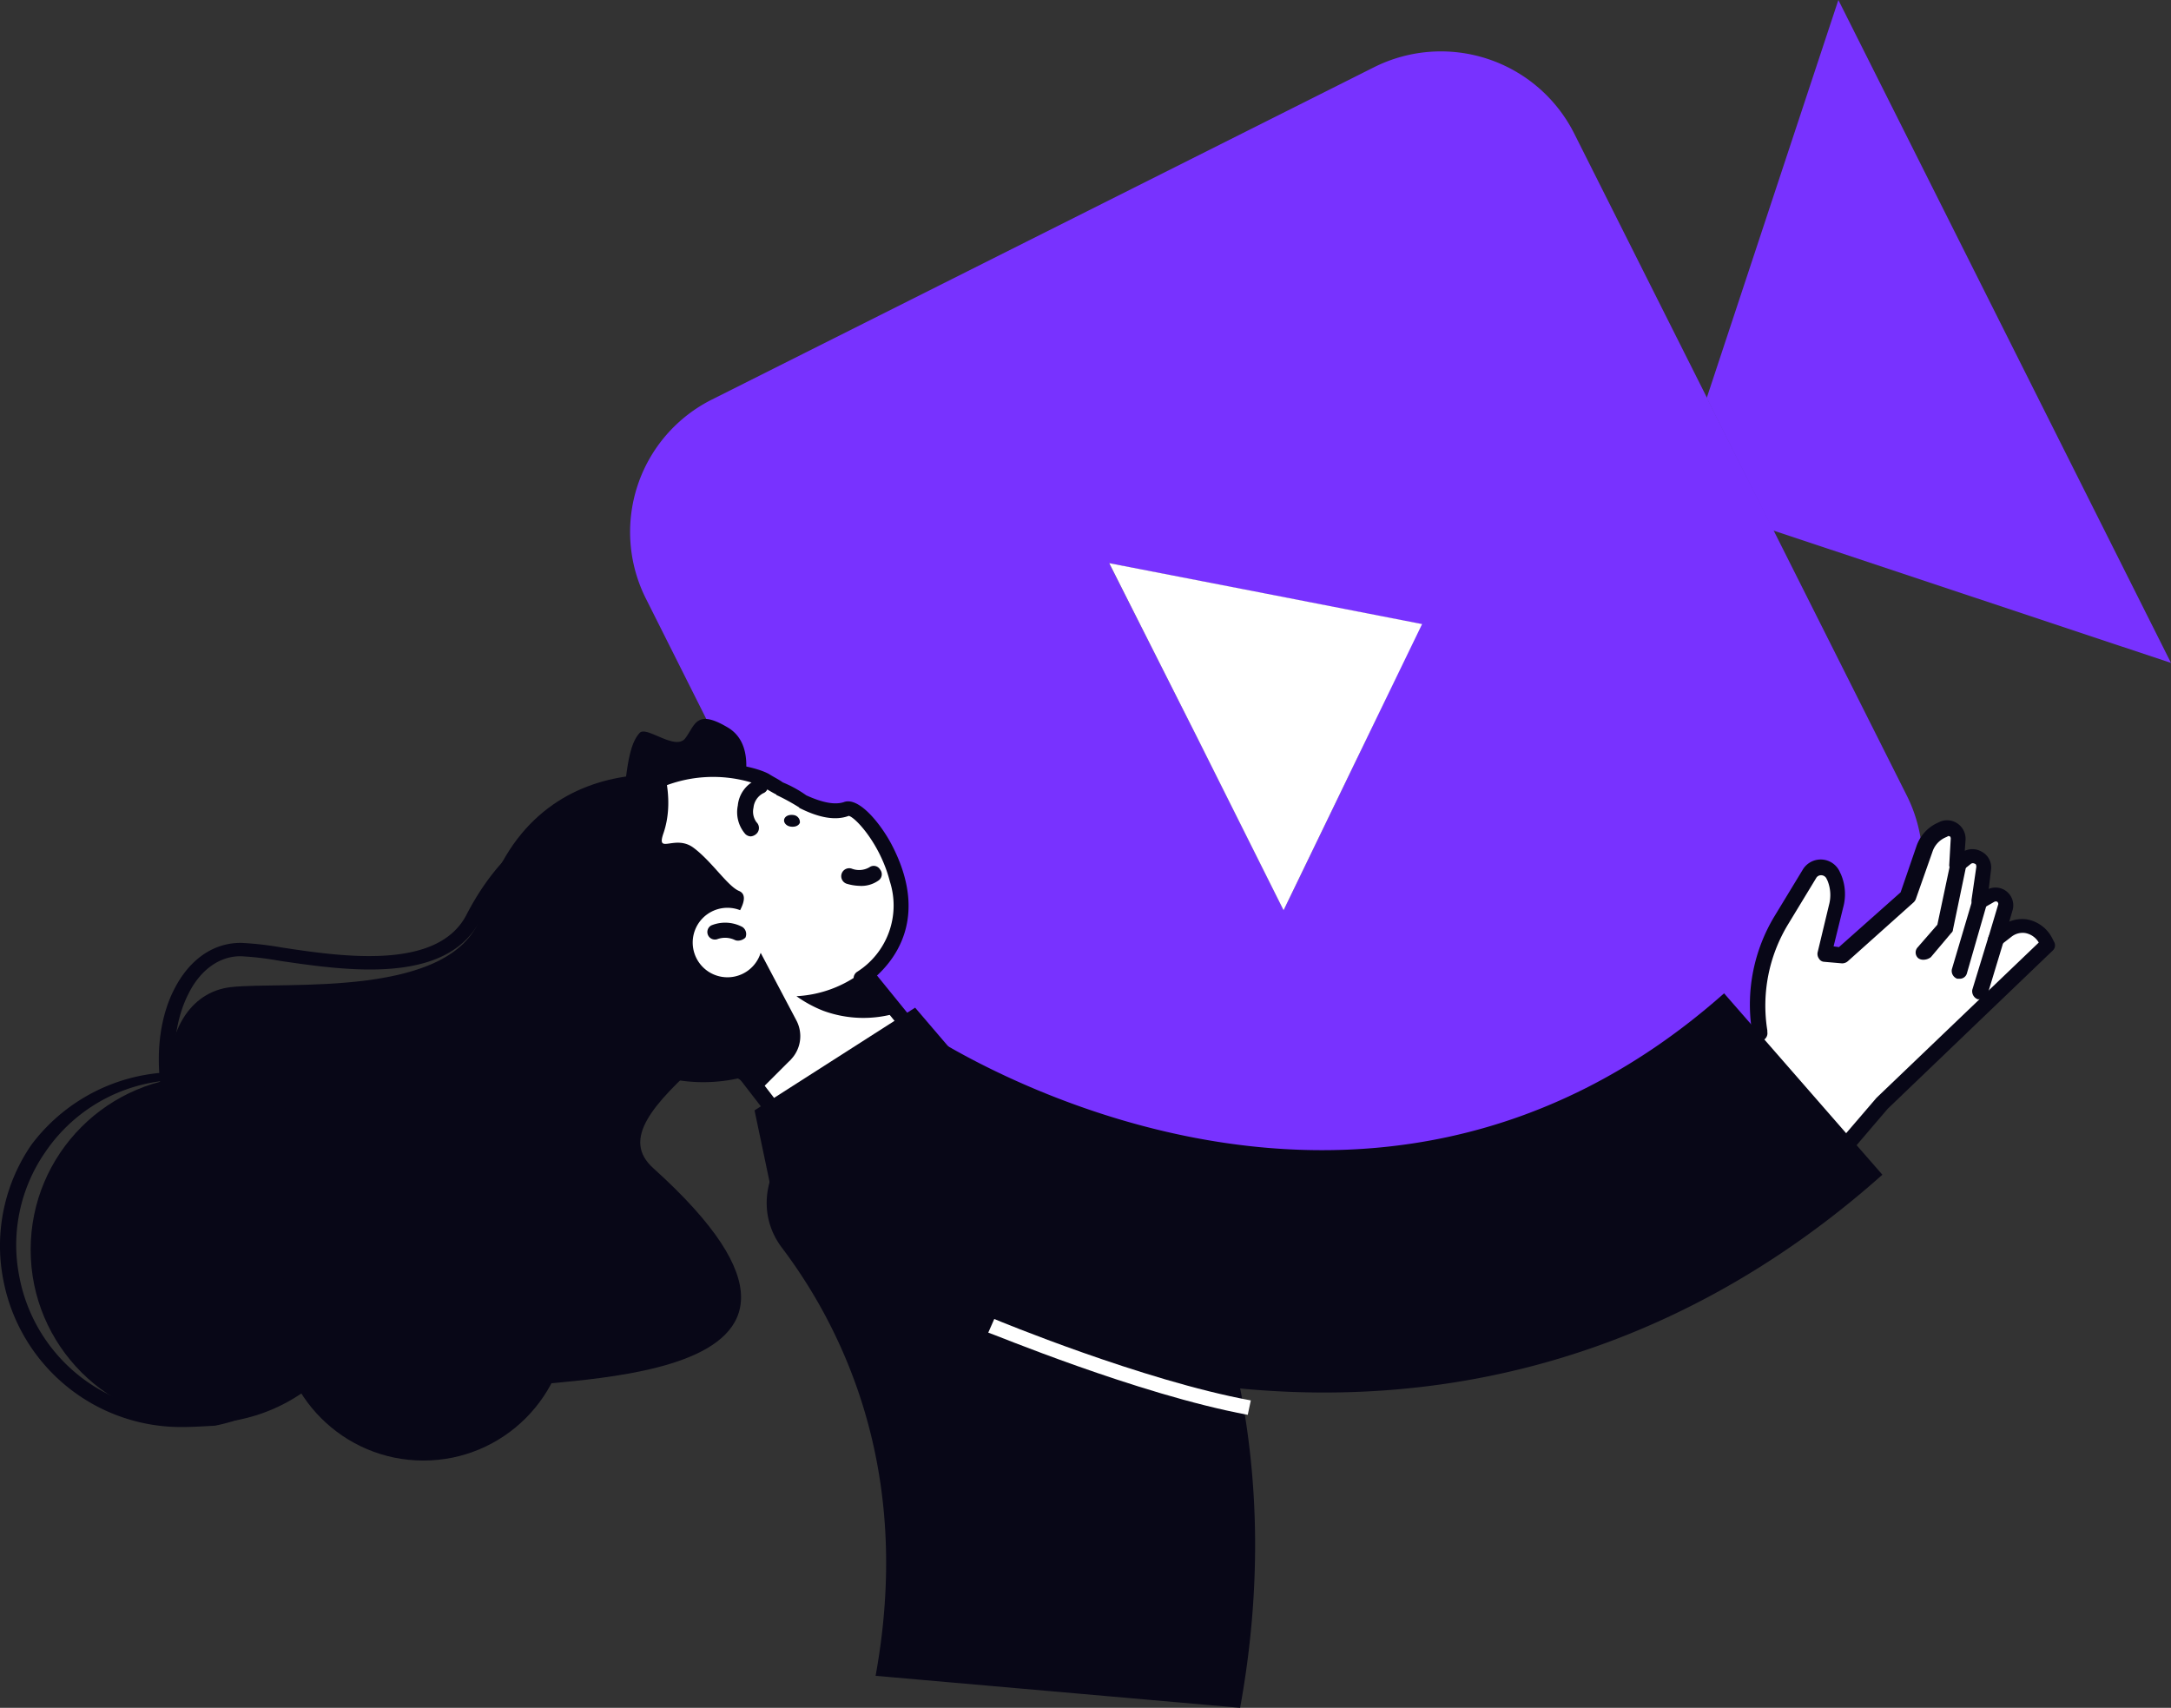
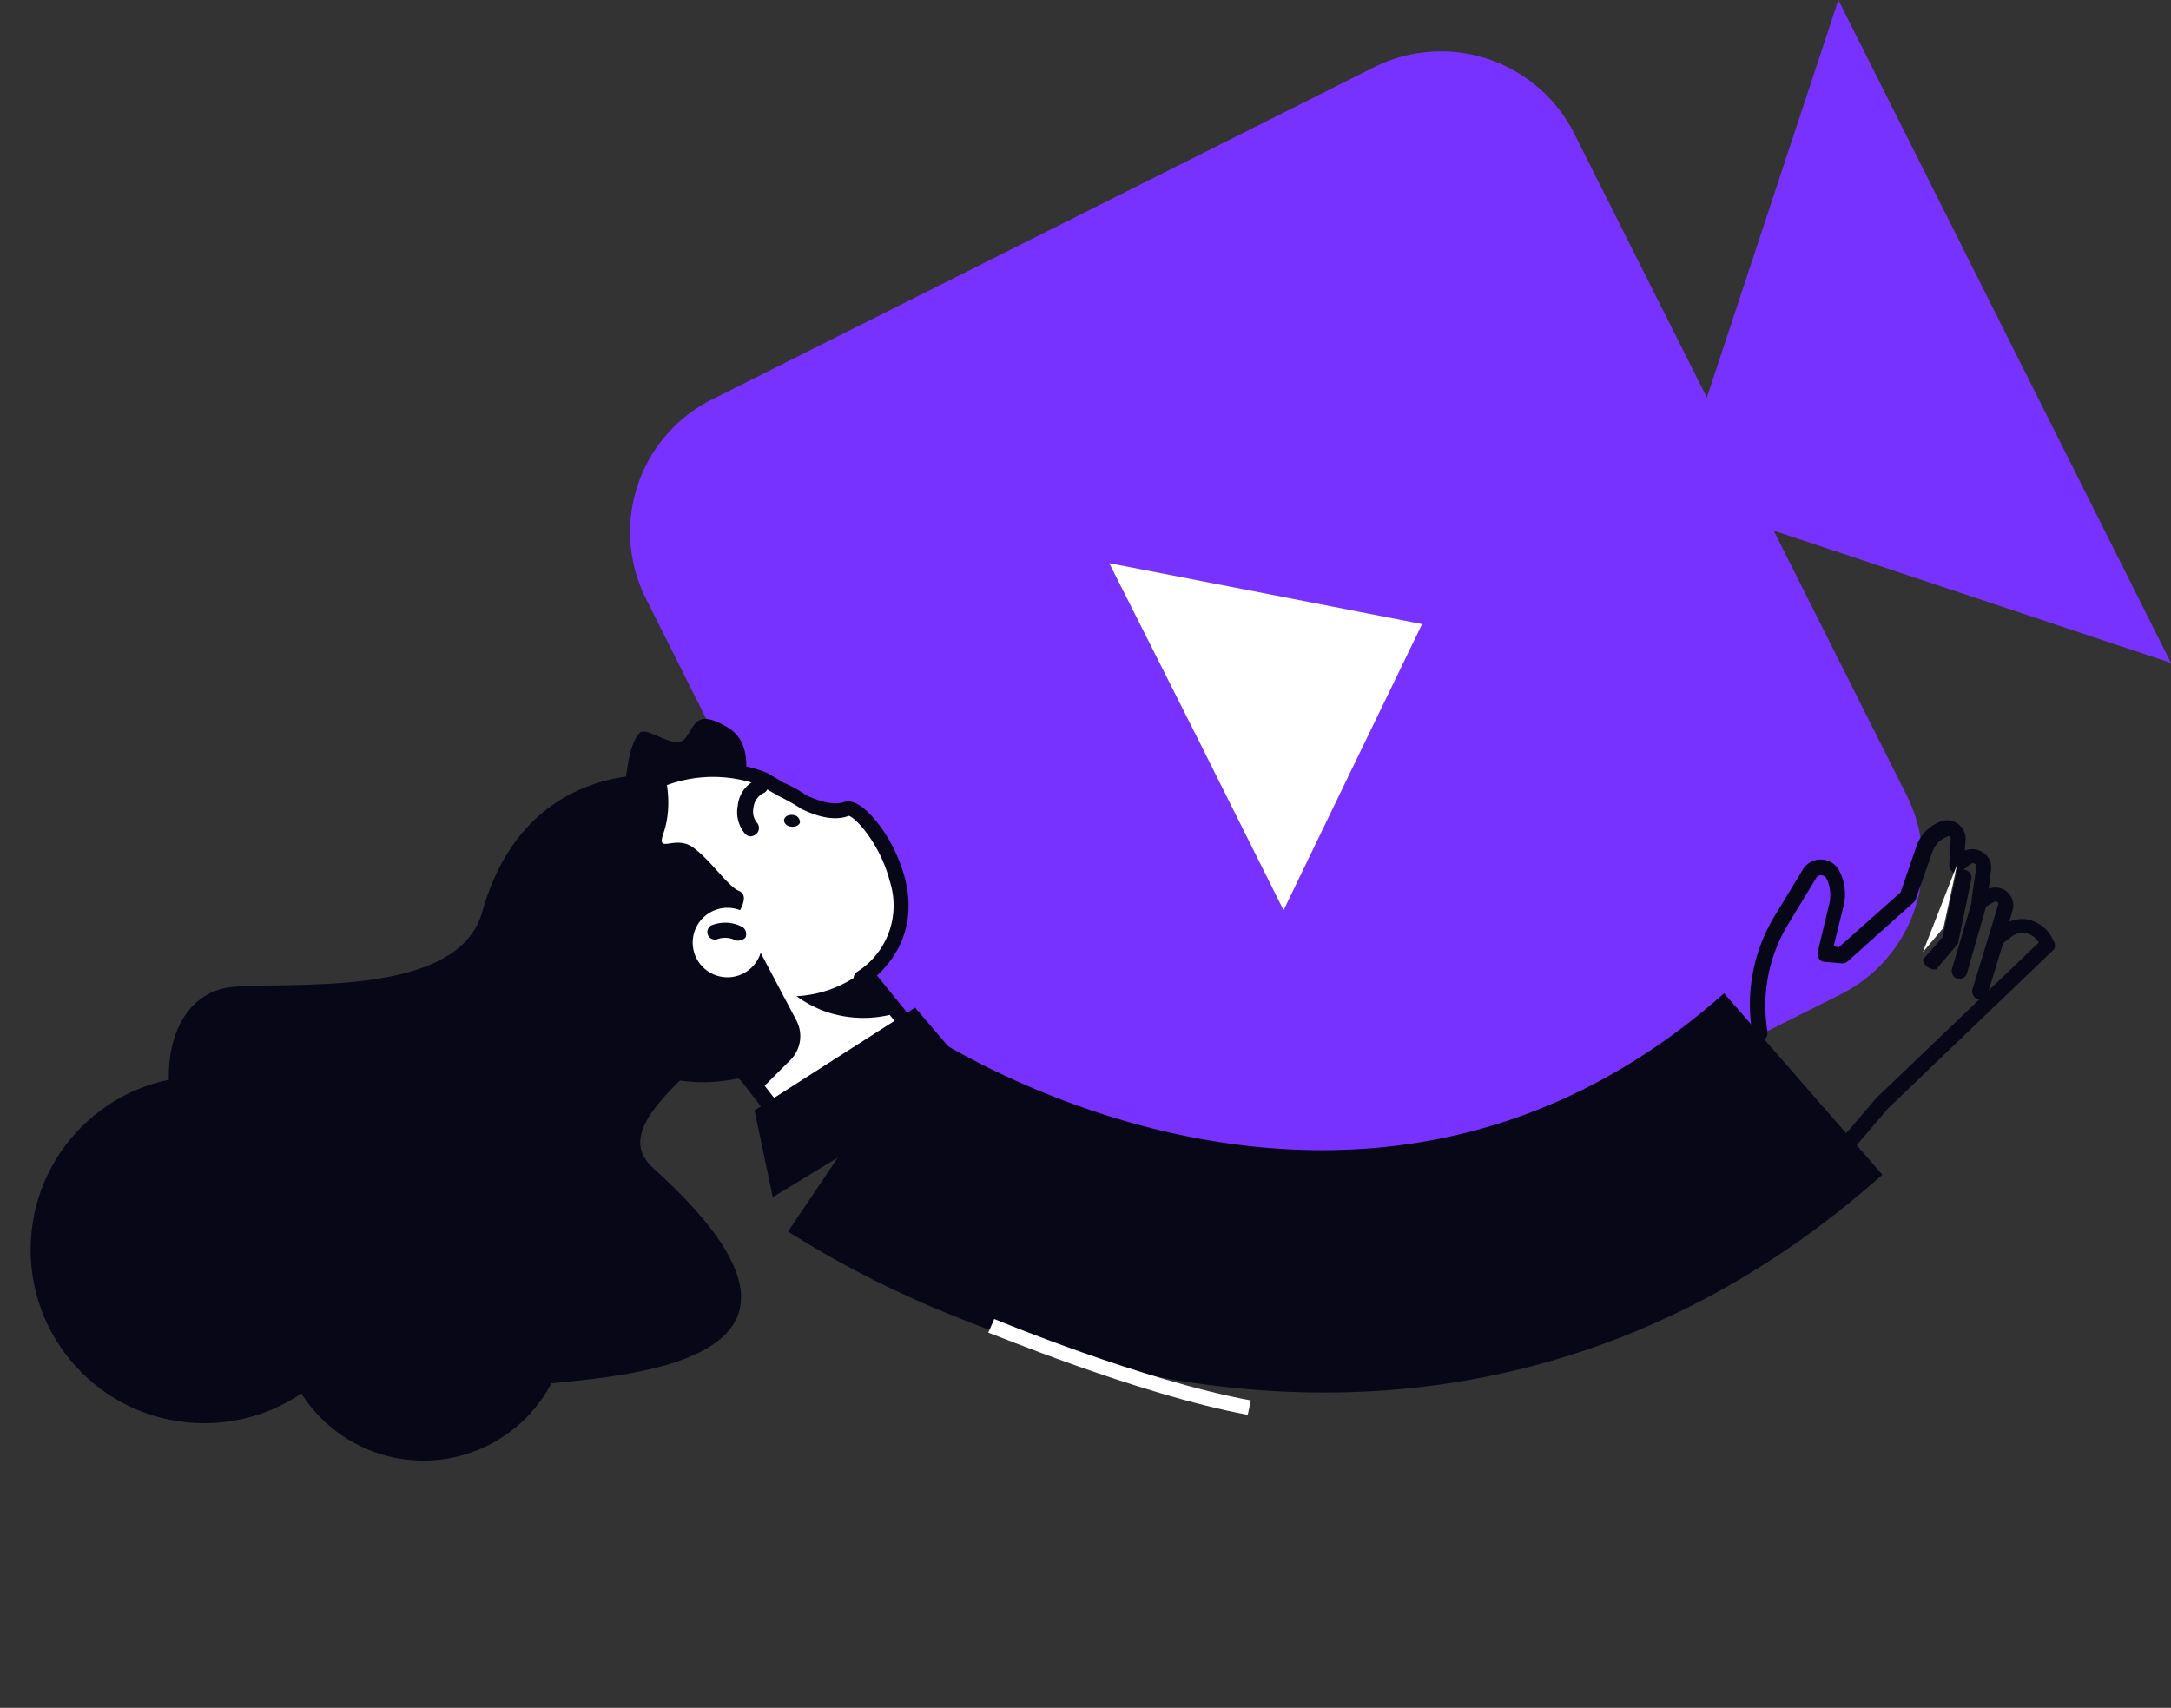
<svg xmlns="http://www.w3.org/2000/svg" viewBox="0 0 227.39 178.89">
  <rect x="0" y="0" width="227.39" height="178.89" fill="#333333" stroke="none" />
  <defs>
    <style>.cls-1{fill:#080717;}.cls-2{fill:#7832ff;}.cls-3{fill:#fff;}</style>
  </defs>
  <g id="Layer_2" data-name="Layer 2">
    <g id="Layer_1-2" data-name="Layer 1">
      <g id="Layer_2-2" data-name="Layer 2">
-         <path class="cls-1" d="M129.89,178.89l-38.18-3.35c2.47-13.55.79-26.06-5-37.22a53.8,53.8,0,0,0-4.78-7.58c-2.63-3.43-2-8.05,1.36-11.24L104.14,100C105.58,101.09,139,128.67,129.89,178.89Z" />
        <polygon class="cls-2" points="185.7 55.56 227.39 69.44 192.55 0 178.76 41.69 185.7 55.56" />
        <path class="cls-2" d="M144,7,74.57,41.85a15.52,15.52,0,0,0-6.94,20.81l34.84,69.44A15.59,15.59,0,0,0,123.36,139l69.43-34.84a15.51,15.51,0,0,0,6.94-20.8L164.89,14A15.63,15.63,0,0,0,144,7Zm-2.31,73.34-7.25,15-9.09-18.18L116.18,59l16.34,3.19,16.35,3.19Z" />
        <polygon class="cls-3" points="141.69 80.36 134.44 95.35 125.35 77.17 116.18 58.99 132.6 62.18 148.95 65.37 141.69 80.36" />
        <path class="cls-1" d="M67.71,82.27a19.6,19.6,0,0,1,17.22,6.86,21.1,21.1,0,0,0-5.5-.08c-12.76,1.51-21.76,14.27-20.09,28.62a20.19,20.19,0,0,0,.4,2.31,20.47,20.47,0,0,1-9.33-15.07C49.06,93.67,56.79,83.55,67.71,82.27Z" />
-         <path class="cls-1" d="M51.77,142.78c-2.24,0-4.47-.16-6.3-.24a25.28,25.28,0,0,0-4.15-.08c-4.78,1.36-18.49-15.23-18.65-15.39-6.86-8.76-7.18-18.17-4.39-23.51,1.6-3.11,4.15-4.87,7.1-4.79a34.46,34.46,0,0,1,4.14.48c6.54,1,16.43,2.39,19.38-3.51,3.19-6.13,7.81-10,13.39-11,6.62-1.19,12.75,1.68,15,3.75h0c5.5,5,7.73,9.41,6.06,11.88-3.67,5.26-9.57,9-14.75,12.36-4.47,2.86-8.37,5.42-8.77,7.65a2.26,2.26,0,0,0,.56,1.91c5.1,7.18,6.69,12.36,4.7,15.79C62.93,142,57.19,142.78,51.77,142.78Zm-9.57-2.07c.8,0,1.83.08,3.27.16,5.82.4,15.62.95,18.1-3.51,1.59-2.87,0-7.57-4.63-14.11a4,4,0,0,1-.8-3.19c.56-3,4.47-5.5,9.49-8.69s10.84-7,14.35-12c1-1.27-.48-4.94-5.82-9.8h0c-2.23-2-8-4.39-13.63-3.35-5.18.95-9.25,4.3-12.2,10.12-3.51,6.86-14,5.34-21,4.31a32.78,32.78,0,0,0-4-.48c-2.23-.08-4.31,1.35-5.58,3.91-2.55,4.94-2.15,13.55,4.22,21.84,4.23,5.34,14.43,15.54,17,14.83C41.16,140.79,41.64,140.71,42.2,140.71Z" />
        <path class="cls-1" d="M79.11,83.47c-5.18-3-23.44-6.38-28.62,12.12-2.63,9.16-20.73,7.17-26.31,7.81-8.69,1-10,17.14,4.39,29.18,4.14,3.42,20,14.74,23.67,13.07s42.74.64,16.19-23.28c-6.86-6.14,13.95-14.83,20.09-28.46C89.47,91.68,86.13,87.69,79.11,83.47Z" />
        <circle class="cls-1" cx="21.39" cy="130.9" r="18.18" />
-         <path class="cls-1" d="M19,149.48A18.95,18.95,0,0,1,.35,134.09,18.64,18.64,0,0,1,3.3,119.9a19,19,0,0,1,31.33,21.44h0a19.17,19.17,0,0,1-12.12,8C21.39,149.4,20.2,149.48,19,149.48Zm.08-36.36A17.22,17.22,0,0,0,4.73,120.7a17.05,17.05,0,0,0-2.71,13,17.37,17.37,0,1,0,26.87-17.54A17.78,17.78,0,0,0,19.08,113.12Z" />
        <circle class="cls-1" cx="44.35" cy="137.84" r="15.15" />
        <polygon class="cls-3" points="83.26 119.18 98.48 111.69 87.48 98.14 74.89 108.34 83.26 119.18" />
        <path class="cls-1" d="M83.26,120a.73.73,0,0,1-.64-.32l-8.37-10.84a.79.79,0,0,1,.16-1.12L87,97.5a.85.85,0,0,1,1.12.08l11,13.55a.62.62,0,0,1,.16.64,1.43,1.43,0,0,1-.4.56l-15.3,7.49A.32.32,0,0,1,83.26,120ZM76,108.42l7.5,9.73,13.79-6.78L87.4,99.17Z" />
        <path class="cls-1" d="M65.72,87.69s10.12-.08,11.08-2.07,2.79-7.41-.56-9.41-3.43-.24-4.46,1.12S67.71,76,67,76.77s-1.11,2.07-1.43,4.62A25.69,25.69,0,0,0,65.72,87.69Z" />
        <path class="cls-3" d="M82.06,110.57a16,16,0,0,1-11.88.16A15.52,15.52,0,0,1,61,91c4.63-13,16.9-10.52,19.14-9.25.56.32,1,.56,1.51.88a23,23,0,0,1,2.47,1.28c1.84.87,3.35,1.27,4.55.79C90.59,84,99.52,96,90.19,102.44Z" />
        <path class="cls-1" d="M76,112.65a17.7,17.7,0,0,1-6.06-1.12A16.28,16.28,0,0,1,60.3,90.72c1.83-5,4.86-8.37,9.08-9.88,4.63-1.68,9.57-.64,11.17.24.47.31,1,.55,1.43.87a12.23,12.23,0,0,1,2.47,1.36c1.76.8,3,1,3.91.72,1.59-.64,3.9,2.31,5,4.38,4.62,8.77-.88,13.47-2.71,14.75a.81.81,0,0,1-.88-1.36,8.23,8.23,0,0,0,3.43-9.48c-1-3.91-3.59-6.7-4.3-6.86-1.68.64-3.67-.08-5.11-.8a.08.08,0,0,1-.08-.08,22.14,22.14,0,0,0-2.31-1.27.08.08,0,0,1-.08-.08c-.48-.24-1-.56-1.51-.88A14,14,0,0,0,70,82.19c-3.74,1.36-6.53,4.39-8.13,8.93a15,15,0,0,0,20,18.66.78.78,0,1,1,.64,1.43A16.4,16.4,0,0,1,76,112.65Z" />
        <path class="cls-1" d="M57.27,90.72A16.17,16.17,0,0,1,69,80.68a16.56,16.56,0,0,0-2.24,4.06c-3.82,10,2.16,21.53,13.4,25.75a17.13,17.13,0,0,0,1.91.64,17,17,0,0,1-14.75,1C58.46,108.82,54,99.17,57.27,90.72Z" />
        <path class="cls-1" d="M72.65,88.81c-1.91-1.44-3.9.72-3.19-1.44,1.44-4.06-.47-8.29-.47-8.29-8.61,4.07-6.94,20.57-6.94,20.57L75.68,112l3.83,2.31,3.27-3.27a3.53,3.53,0,0,0,.64-4.14l-3.75-7.1c0,.08-.08.16-.08.24a3.64,3.64,0,1,1-2.07-4.7h0c.24-.48.79-1.6-.08-2C76.24,92.87,74.57,90.24,72.65,88.81Z" />
-         <path class="cls-1" d="M90,92.79a5.15,5.15,0,0,1-1.35-.23A.81.81,0,0,1,89.24,91a2.14,2.14,0,0,0,1.83-.16.77.77,0,0,1,1.11.24A.79.79,0,0,1,92,92.24,3.09,3.09,0,0,1,90,92.79Z" />
        <path class="cls-1" d="M77.36,98.53a.81.81,0,0,1-.4-.07,2.37,2.37,0,0,0-1.84-.08.79.79,0,0,1-.63-1.44,3.83,3.83,0,0,1,3.27.16.89.89,0,0,1,.31,1.12A1.15,1.15,0,0,1,77.36,98.53Z" />
        <path class="cls-1" d="M78.63,87.61a.86.86,0,0,1-.56-.24,3.48,3.48,0,0,1-.79-3,3.27,3.27,0,0,1,2-2.71.79.79,0,1,1,.64,1.44,1.93,1.93,0,0,0-1,1.51,1.86,1.86,0,0,0,.32,1.52.84.84,0,0,1,.08,1.11A1,1,0,0,1,78.63,87.61Z" />
        <path class="cls-1" d="M82.78,86.58c.48.08.87-.08,1-.4a.75.75,0,0,0-.63-.8c-.48-.08-.88.08-1,.4S82.3,86.5,82.78,86.58Z" />
        <path class="cls-1" d="M90.43,101.72l3.51,4.39a12.2,12.2,0,0,1-7.73-.24,13,13,0,0,1-2.79-1.52A12.38,12.38,0,0,0,90.43,101.72Z" />
        <polygon class="cls-1" points="101.91 112.64 95.85 105.55 79.03 116.31 80.94 125.4 101.91 112.64" />
-         <path class="cls-3" d="M173.58,118l10.84-9.81V108a16.57,16.57,0,0,1,2.23-11.64l2.95-4.86a1.44,1.44,0,0,1,2.55.24l.08.16a4.89,4.89,0,0,1,.24,3l-1.19,5,1.83.16L200,94l1.75-5a3.45,3.45,0,0,1,1.83-2l.16-.08a1,1,0,0,1,1.44,1L205,90.72l1-.8a1.14,1.14,0,0,1,1.83,1l-.48,3.59,1.12-.64a1.08,1.08,0,0,1,1.59,1.28l-1,3.34,1.11-.87a2.57,2.57,0,0,1,2-.56,2.82,2.82,0,0,1,2.16,1.59l.16.32-17.3,16.58-10.77,12.52Z" />
        <path class="cls-1" d="M186.41,128.83a1.49,1.49,0,0,1-.55-.16.78.78,0,0,1-.08-1.12L196.54,115l17-16.27a2.07,2.07,0,0,0-1.44-1,1.89,1.89,0,0,0-1.43.4l-1.12.87a.71.71,0,0,1-.95,0,.75.75,0,0,1-.32-.87l1-3.35c.08-.16-.08-.32-.08-.32s-.15-.08-.31,0l-1.12.64a.86.86,0,0,1-.88,0,1,1,0,0,1-.4-.8L207,90.8c0-.24-.08-.32-.16-.32a.36.36,0,0,0-.4,0l-1,.8a.86.86,0,0,1-.88.08,1,1,0,0,1-.4-.72l.16-2.79a.35.35,0,0,0-.08-.24c-.08,0-.16-.08-.24,0l-.16.08a2.48,2.48,0,0,0-1.43,1.52l-1.76,5a.94.94,0,0,1-.23.32l-6.86,6.14a.91.91,0,0,1-.64.24l-1.83-.16a.67.67,0,0,1-.56-.32.86.86,0,0,1-.16-.64l1.2-5a4,4,0,0,0-.16-2.55l-.08-.16a.63.63,0,0,0-.56-.4.59.59,0,0,0-.56.32l-2.95,4.86a16.4,16.4,0,0,0-2.15,11.08v.16a.81.81,0,0,1-.24.72L174,118.62a.78.78,0,0,1-1.12-.08.77.77,0,0,1,.08-1.11l10.53-9.49a17.91,17.91,0,0,1,2.39-12l2.95-4.86a2.19,2.19,0,0,1,3.9.32l.08.16a5.28,5.28,0,0,1,.24,3.51l-1,4.06.56.08,6.46-5.74,1.67-4.86a4.16,4.16,0,0,1,2.32-2.47l.16-.08A1.94,1.94,0,0,1,205.87,88l-.08,1.12a1.93,1.93,0,0,1,1.75.08,1.87,1.87,0,0,1,1,1.91l-.24,2a1.86,1.86,0,0,1,2.47,2.32l-.32,1.11a3.54,3.54,0,0,1,1.83-.24A3.7,3.7,0,0,1,215,98.38l.16.31a.73.73,0,0,1-.16.88l-17.29,16.58-10.69,12.52A1.51,1.51,0,0,1,186.41,128.83Z" />
        <polygon class="cls-3" points="201.4 99.73 203.56 97.18 204.99 90.56 201.4 99.73" />
-         <path class="cls-1" d="M201.4,100.53a.86.86,0,0,1-.48-.16.79.79,0,0,1-.08-1.12l2.08-2.39,1.35-6.38a.82.82,0,0,1,1-.63.81.81,0,0,1,.64,1l-1.36,6.54a.42.42,0,0,1-.16.32l-2.15,2.55A1.29,1.29,0,0,1,201.4,100.53Z" />
+         <path class="cls-1" d="M201.4,100.53l2.08-2.39,1.35-6.38a.82.82,0,0,1,1-.63.81.81,0,0,1,.64,1l-1.36,6.54a.42.42,0,0,1-.16.32l-2.15,2.55A1.29,1.29,0,0,1,201.4,100.53Z" />
        <path class="cls-3" d="M207.38,94.47l-2.15,7.25Z" />
        <path class="cls-1" d="M205.23,102.52H205a.87.87,0,0,1-.56-1l2.15-7.25a.79.79,0,1,1,1.52.4L206,102A.77.77,0,0,1,205.23,102.52Z" />
        <path class="cls-3" d="M209.14,98.46l-1.68,5.5Z" />
        <path class="cls-1" d="M207.38,104.67h-.24a.9.9,0,0,1-.56-1l1.68-5.5a.83.83,0,0,1,1.59.47l-1.67,5.51A.84.84,0,0,1,207.38,104.67Z" />
        <path class="cls-1" d="M98.72,137.36A104.41,104.41,0,0,1,82.54,129l7.09-10.53,7-10.52c1.83,1.28,45.84,29.9,83.95-3.9l16.58,19c-21.93,19.53-48.87,26.71-77.81,20.81A118,118,0,0,1,98.72,137.36Z" />
        <path class="cls-3" d="M130.69,148.2c-11.56-2.15-27-8.61-27.18-8.61l.63-1.43c.16.08,15.55,6.45,26.87,8.53Z" />
      </g>
    </g>
  </g>
</svg>